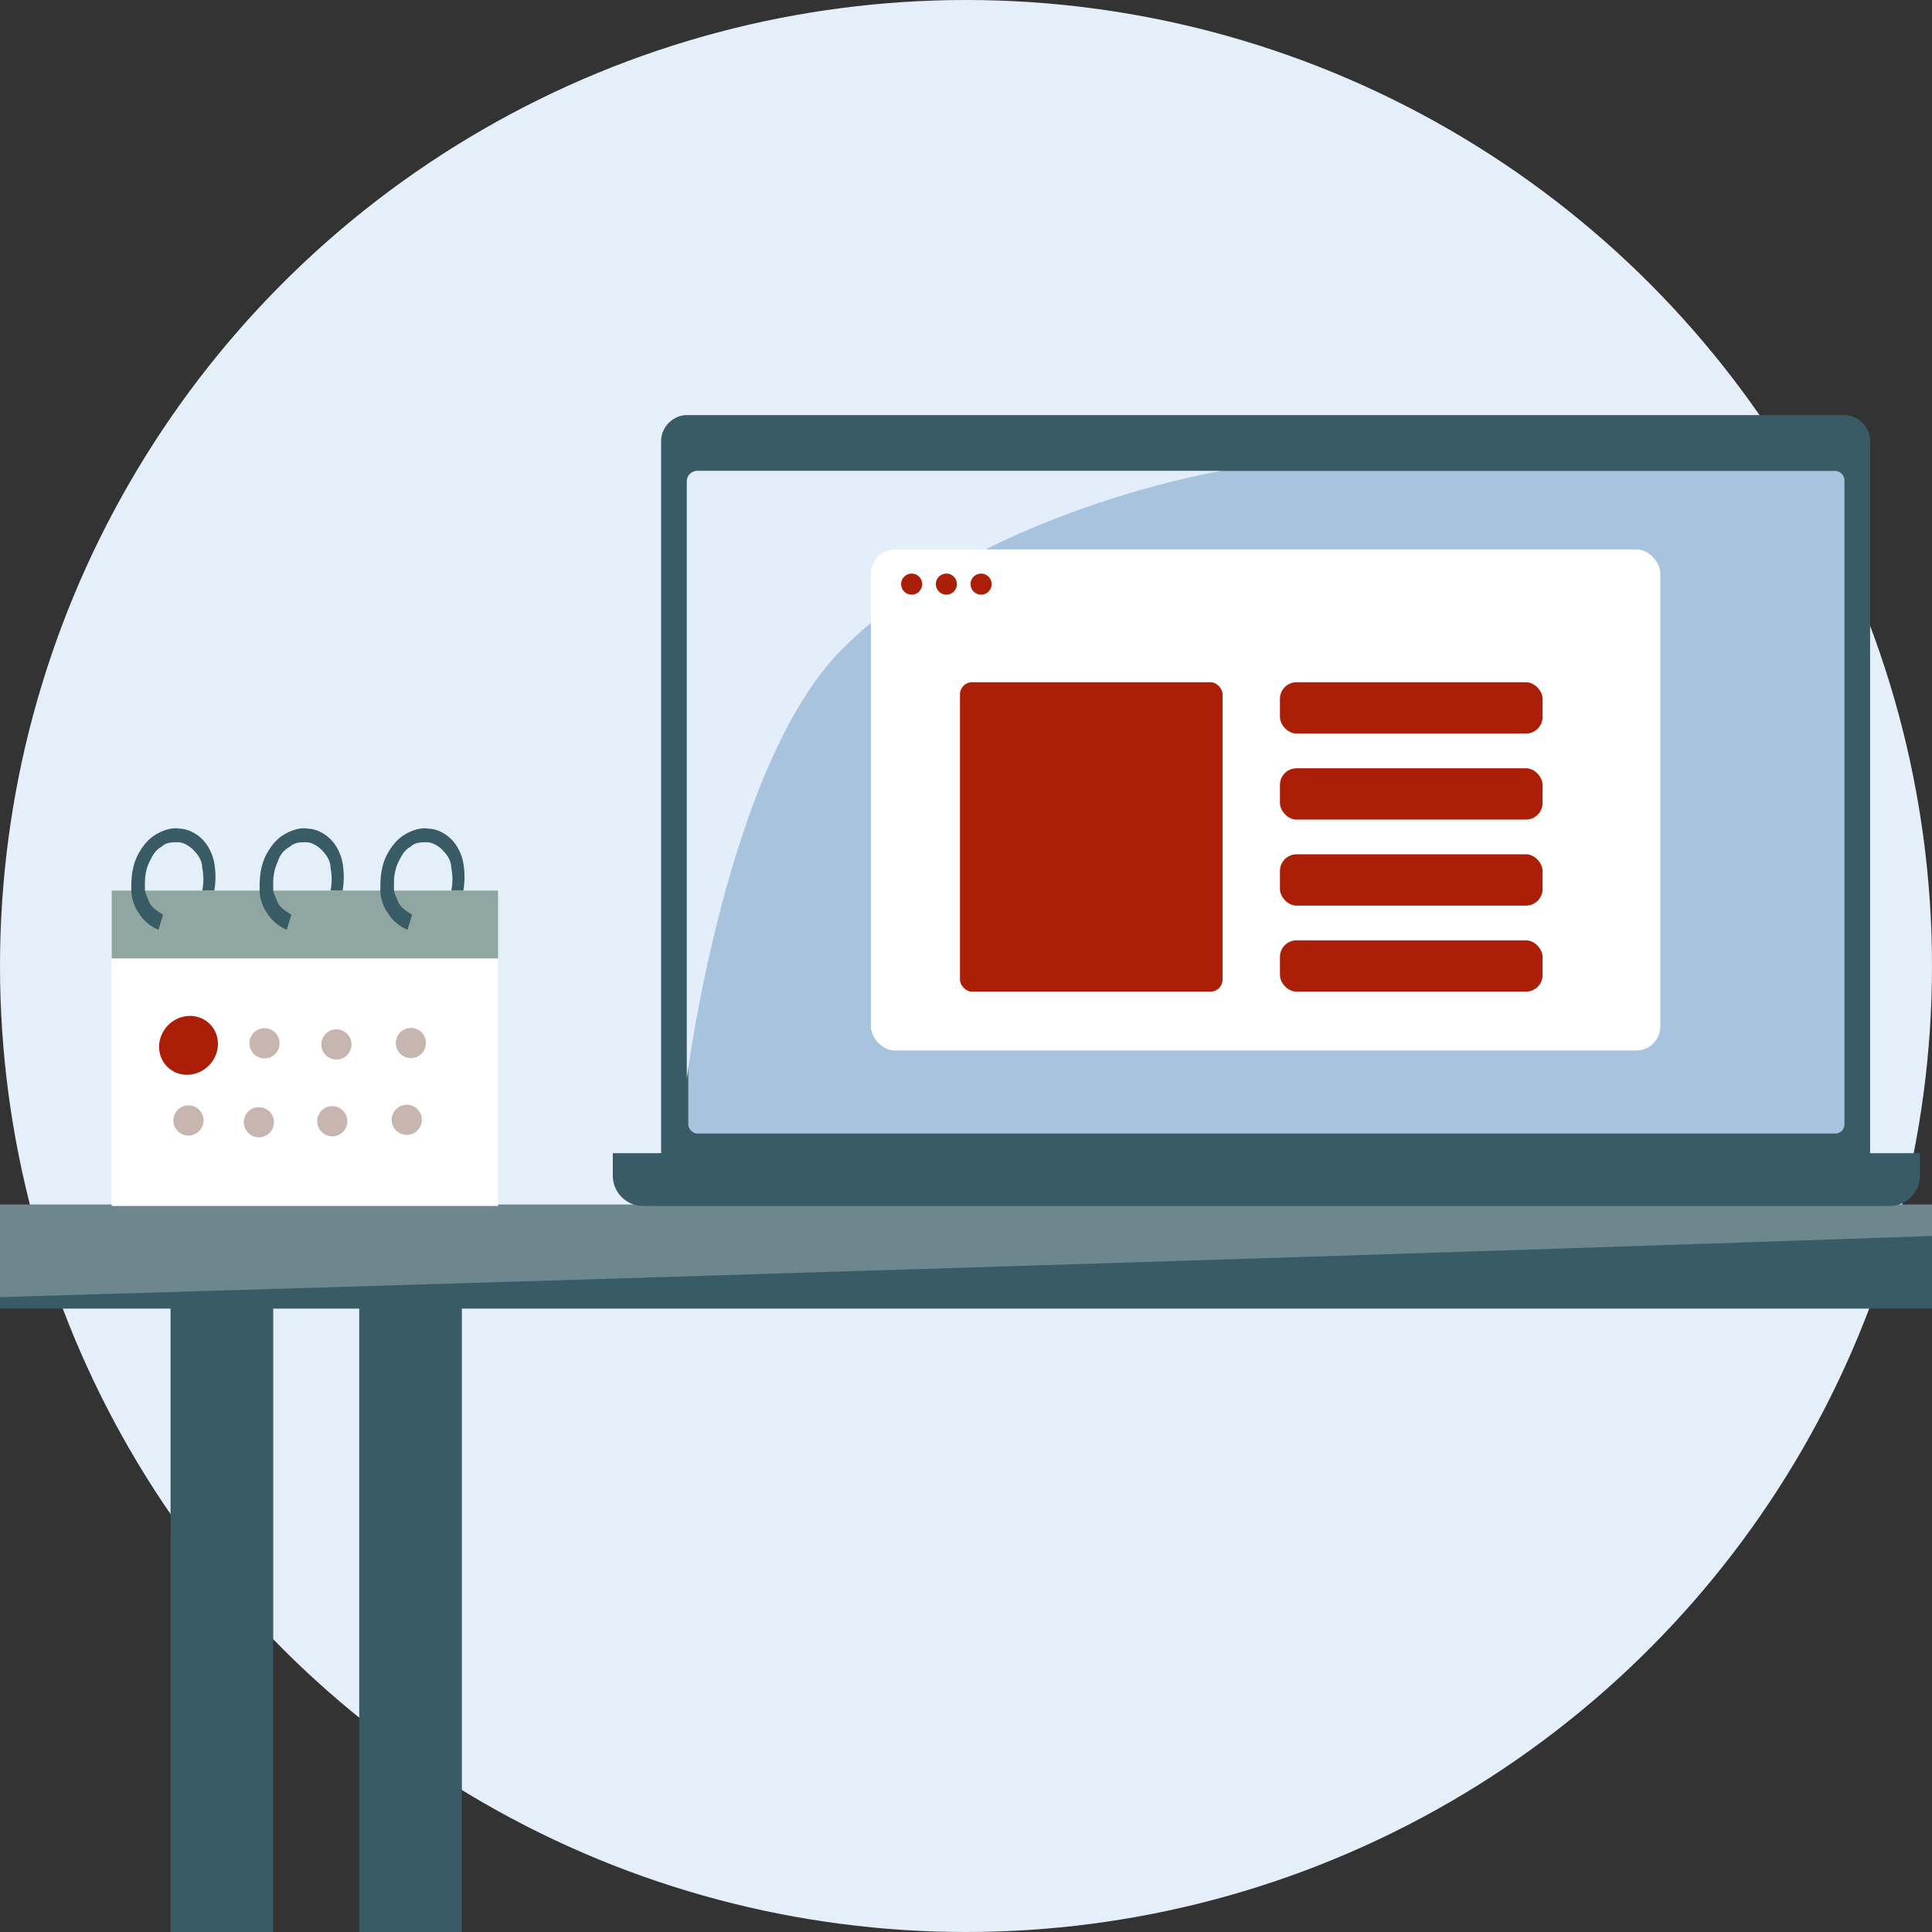
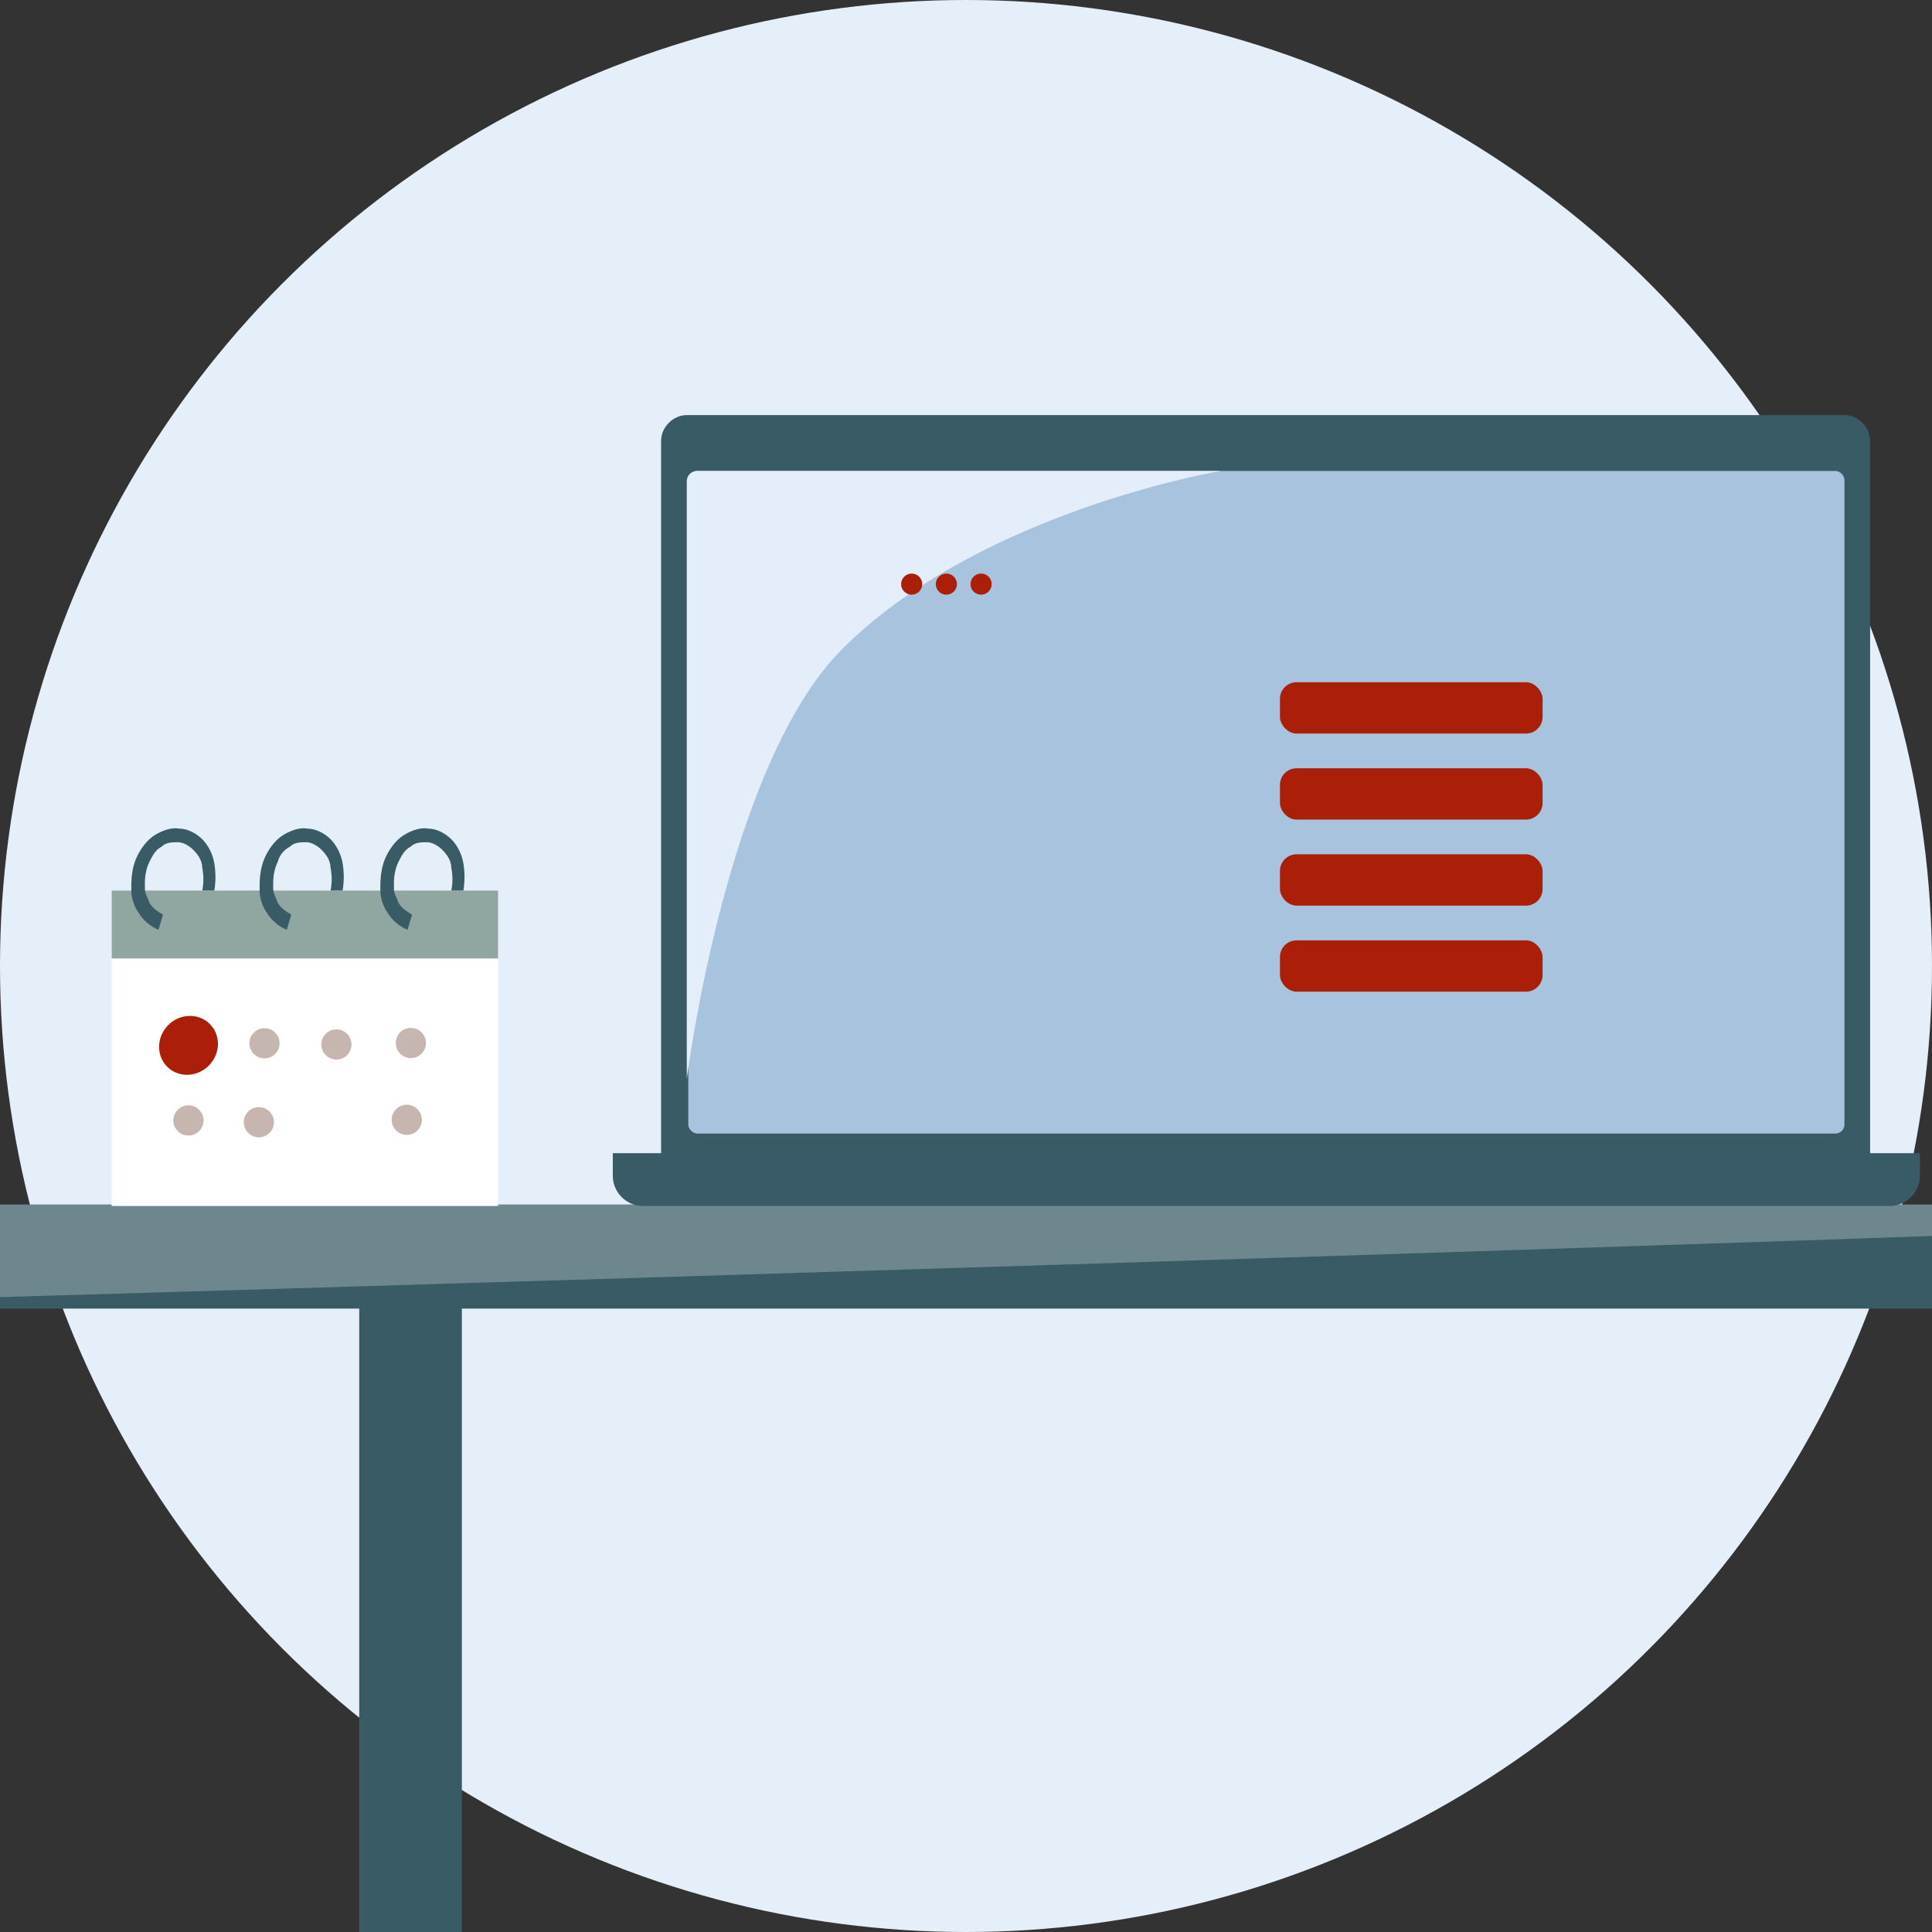
<svg xmlns="http://www.w3.org/2000/svg" id="Layer_1" width="128" height="128" version="1.1" viewBox="0 0 128 128">
  <rect x="0" y="0" width="128" height="128" fill="#333333" stroke="none" />
  <defs>
    <style>
      .st0 {
        fill: #fff;
      }

      .st1 {
        fill: none;
      }

      .st2 {
        fill: #c7b5af;
      }

      .st3 {
        fill: #6e878e;
      }

      .st4 {
        fill: #385b67;
      }

      .st5 {
        fill: #e4eefa;
      }

      .st6 {
        fill: #e4effa;
      }

      .st7 {
        fill: #8fa7a0;
      }

      .st8 {
        fill: #a8c3dd;
      }

      .st9 {
        fill: #ab1f08;
      }

      .st10 {
        fill: #385b66;
      }
    </style>
  </defs>
  <circle id="Oval" class="st6" cx="64" cy="64" r="64" />
  <g>
    <g>
      <rect class="st3" x="-10.8" y="79.8" width="188.9" height="6.8" rx="2" ry="2" />
-       <rect class="st10" x="-42.9" y="140.5" width="115.1" height="6.8" transform="translate(-129.2 158.5) rotate(-90)" />
      <rect class="st10" x="-30.4" y="140.5" width="115.1" height="6.8" transform="translate(-116.7 171.1) rotate(-90)" />
      <rect class="st10" x="81.3" y="140.5" width="115.1" height="6.8" transform="translate(-5 282.7) rotate(-90)" />
-       <rect class="st10" x="93.8" y="140.5" width="115.1" height="6.8" transform="translate(7.5 295.3) rotate(-90)" />
      <path class="st10" d="M-8.8,86.1l.3.4c.3.1.7.2,1.1.2h182c.8,0,2.3-.2,2.9-1.4.9-1.8.6-4.8-1.8-5.3-31,1.7-184.5,6.2-184.5,6.2Z" />
    </g>
    <g>
      <path class="st10" d="M45.5,27.5h76.7c.9,0,1.7.8,1.7,1.7v47.3H43.8V29.2c0-.9.8-1.7,1.7-1.7Z" />
      <rect class="st8" x="45.6" y="31.2" width="76.6" height="43.9" rx=".6" ry=".6" />
      <path class="st4" d="M40.6,76.4h86.6v1.5c0,1.1-.9,2-2,2H42.6c-1.1,0-2-.9-2-2v-1.5h0Z" />
      <path class="st5" d="M46.2,31.2c-.4,0-.7.3-.7.7v39.6s2.6-20.8,10.3-28.5c8.6-8.6,23.3-11.5,25.1-11.8h-34.7Z" />
    </g>
    <path class="st9" d="M139.2,61.8h13.6v14c0,2.2-1.8,3.9-3.9,3.9h-5.8c-2.2,0-3.9-1.8-3.9-3.9v-14h0Z" />
    <path class="st9" d="M141.6,74.8h-3.5c-2.2,0-4-1.8-4-4v-2.5c0-2.2,1.8-4,4-4h3.5v10.5ZM138.1,66.4c-1.1,0-1.9.9-1.9,1.9v2.5c0,1.1.9,1.9,1.9,1.9h1.5v-6.3h-1.5Z" />
    <path class="st0" d="M7.4,59h25.6v20.9s-25.6,0-25.6,0v-20.8Z" />
    <path class="st7" d="M7.4,63.5h25.6v-4.5H7.4v4.5Z" />
    <ellipse class="st9" cx="12.5" cy="69.3" rx="2" ry="1.9" transform="translate(-45.7 29.6) rotate(-45.5)" />
    <ellipse class="st2" cx="17.5" cy="69.2" rx="1" ry="1" transform="translate(-44.1 33.1) rotate(-45.5)" />
    <ellipse class="st2" cx="17.1" cy="74.4" rx="1" ry="1" transform="translate(-47.9 34.4) rotate(-45.5)" />
    <ellipse class="st2" cx="12.4" cy="74.3" rx="1" ry="1" transform="translate(-49.2 31) rotate(-45.5)" />
    <ellipse class="st2" cx="22.3" cy="69.2" rx="1" ry="1" transform="translate(-42.7 36.6) rotate(-45.5)" />
-     <ellipse class="st2" cx="22" cy="74.3" rx="1" ry="1" transform="translate(-46.4 37.9) rotate(-45.5)" />
    <ellipse class="st2" cx="27.2" cy="69.2" rx="1" ry="1" transform="translate(-41.2 40) rotate(-45.5)" />
    <ellipse class="st2" cx="26.9" cy="74.3" rx="1" ry="1" transform="translate(-44.9 41.3) rotate(-45.5)" />
    <g>
      <path class="st1" d="M21.9,57.6c0-.5-.3-.9-.6-1.2-.3-.3-.7-.5-1-.5-.4,0-.8,0-1.1.3-.4.2-.6.6-.8,1-.2.4-.3.9-.3,1.4,0,.1,0,.3,0,.4h3.9-.1c.1-.5.1-1,0-1.5Z" />
      <path class="st1" d="M29.9,57.6c0-.5-.3-.9-.6-1.2-.3-.3-.7-.5-1-.5-.4,0-.8,0-1.1.3-.4.2-.6.6-.8,1-.2.4-.3.9-.3,1.4,0,.1,0,.3,0,.4h3.9-.1c.1-.5.1-1,0-1.5Z" />
      <path class="st1" d="M13.5,57.6c0-.5-.3-.9-.6-1.2-.3-.3-.7-.5-1-.5-.4,0-.8,0-1.1.3-.4.2-.6.6-.8,1-.2.4-.3.9-.3,1.4,0,.1,0,.3,0,.4h3.9-.1c.1-.5.1-1,0-1.5Z" />
      <path class="st10" d="M22.7,59h-.8c.1-.5.1-1,0-1.5,0-.5-.3-.9-.6-1.2-.3-.3-.7-.5-1-.5-.4,0-.8,0-1.1.3-.4.2-.7.6-.8,1-.2.4-.3.9-.3,1.4,0,.1,0,.3,0,.4,0,.3.2.6.3.9.2.4.6.6.9.8l-.3,1c-.5-.2-1-.6-1.3-1.1-.3-.4-.5-1-.5-1.5,0-.1,0-.2,0-.3,0-.7.1-1.4.4-2,.3-.6.7-1.1,1.2-1.4.5-.3,1.1-.5,1.6-.4.5,0,1.1.3,1.5.7.4.4.7,1,.8,1.6.1.6.1,1.2,0,1.8Z" />
      <path class="st10" d="M14.2,59h-.8c.1-.5.1-1,0-1.5,0-.5-.3-.9-.6-1.2-.3-.3-.7-.5-1-.5-.4,0-.8,0-1.1.3-.4.2-.6.6-.8,1-.2.4-.3.9-.3,1.4,0,.1,0,.3,0,.4,0,.3.2.6.3.9.2.4.6.6.9.8l-.3,1c-.5-.2-1-.6-1.3-1.1-.3-.4-.5-1-.5-1.5,0-.1,0-.2,0-.3,0-.7.1-1.4.4-2,.3-.6.7-1.1,1.2-1.4.5-.3,1.1-.5,1.6-.4.5,0,1.1.3,1.5.7.4.4.7,1,.8,1.6.1.6.1,1.2,0,1.8Z" />
      <path class="st10" d="M30.7,59h-.8c.1-.5.1-1,0-1.5,0-.5-.3-.9-.6-1.2-.3-.3-.7-.5-1-.5-.4,0-.8,0-1.1.3-.4.2-.6.6-.8,1-.2.4-.3.9-.3,1.4,0,.1,0,.3,0,.4,0,.3.2.6.3.9.2.4.6.6.9.8l-.3,1c-.5-.2-1-.6-1.3-1.1-.3-.4-.5-1-.5-1.5,0-.1,0-.2,0-.3,0-.7.1-1.4.4-2,.3-.6.7-1.1,1.2-1.4.5-.3,1.1-.5,1.6-.4.5,0,1.1.3,1.5.7.4.4.7,1,.8,1.6.1.6.1,1.2,0,1.8Z" />
    </g>
    <g>
-       <rect class="st0" x="57.7" y="36.4" width="52.3" height="33.2" rx="1.6" ry="1.6" />
      <circle class="st9" cx="60.4" cy="38.7" r=".7" />
      <circle class="st9" cx="62.7" cy="38.7" r=".7" />
      <circle class="st9" cx="65" cy="38.7" r=".7" />
      <path class="st9" d="M108.1,40.9h-48.3s0,0,0,0,0,0,0,0h48.3s0,0,0,0,0,0,0,0Z" />
    </g>
-     <rect class="st9" x="63.6" y="45.2" width="17.4" height="20.5" rx=".8" ry=".8" />
    <rect class="st9" x="84.8" y="45.2" width="17.4" height="3.4" rx="1.1" ry="1.1" />
    <rect class="st9" x="84.8" y="50.9" width="17.4" height="3.4" rx="1.1" ry="1.1" />
    <rect class="st9" x="84.8" y="56.6" width="17.4" height="3.4" rx="1.1" ry="1.1" />
    <rect class="st9" x="84.8" y="62.3" width="17.4" height="3.4" rx="1.1" ry="1.1" />
  </g>
</svg>